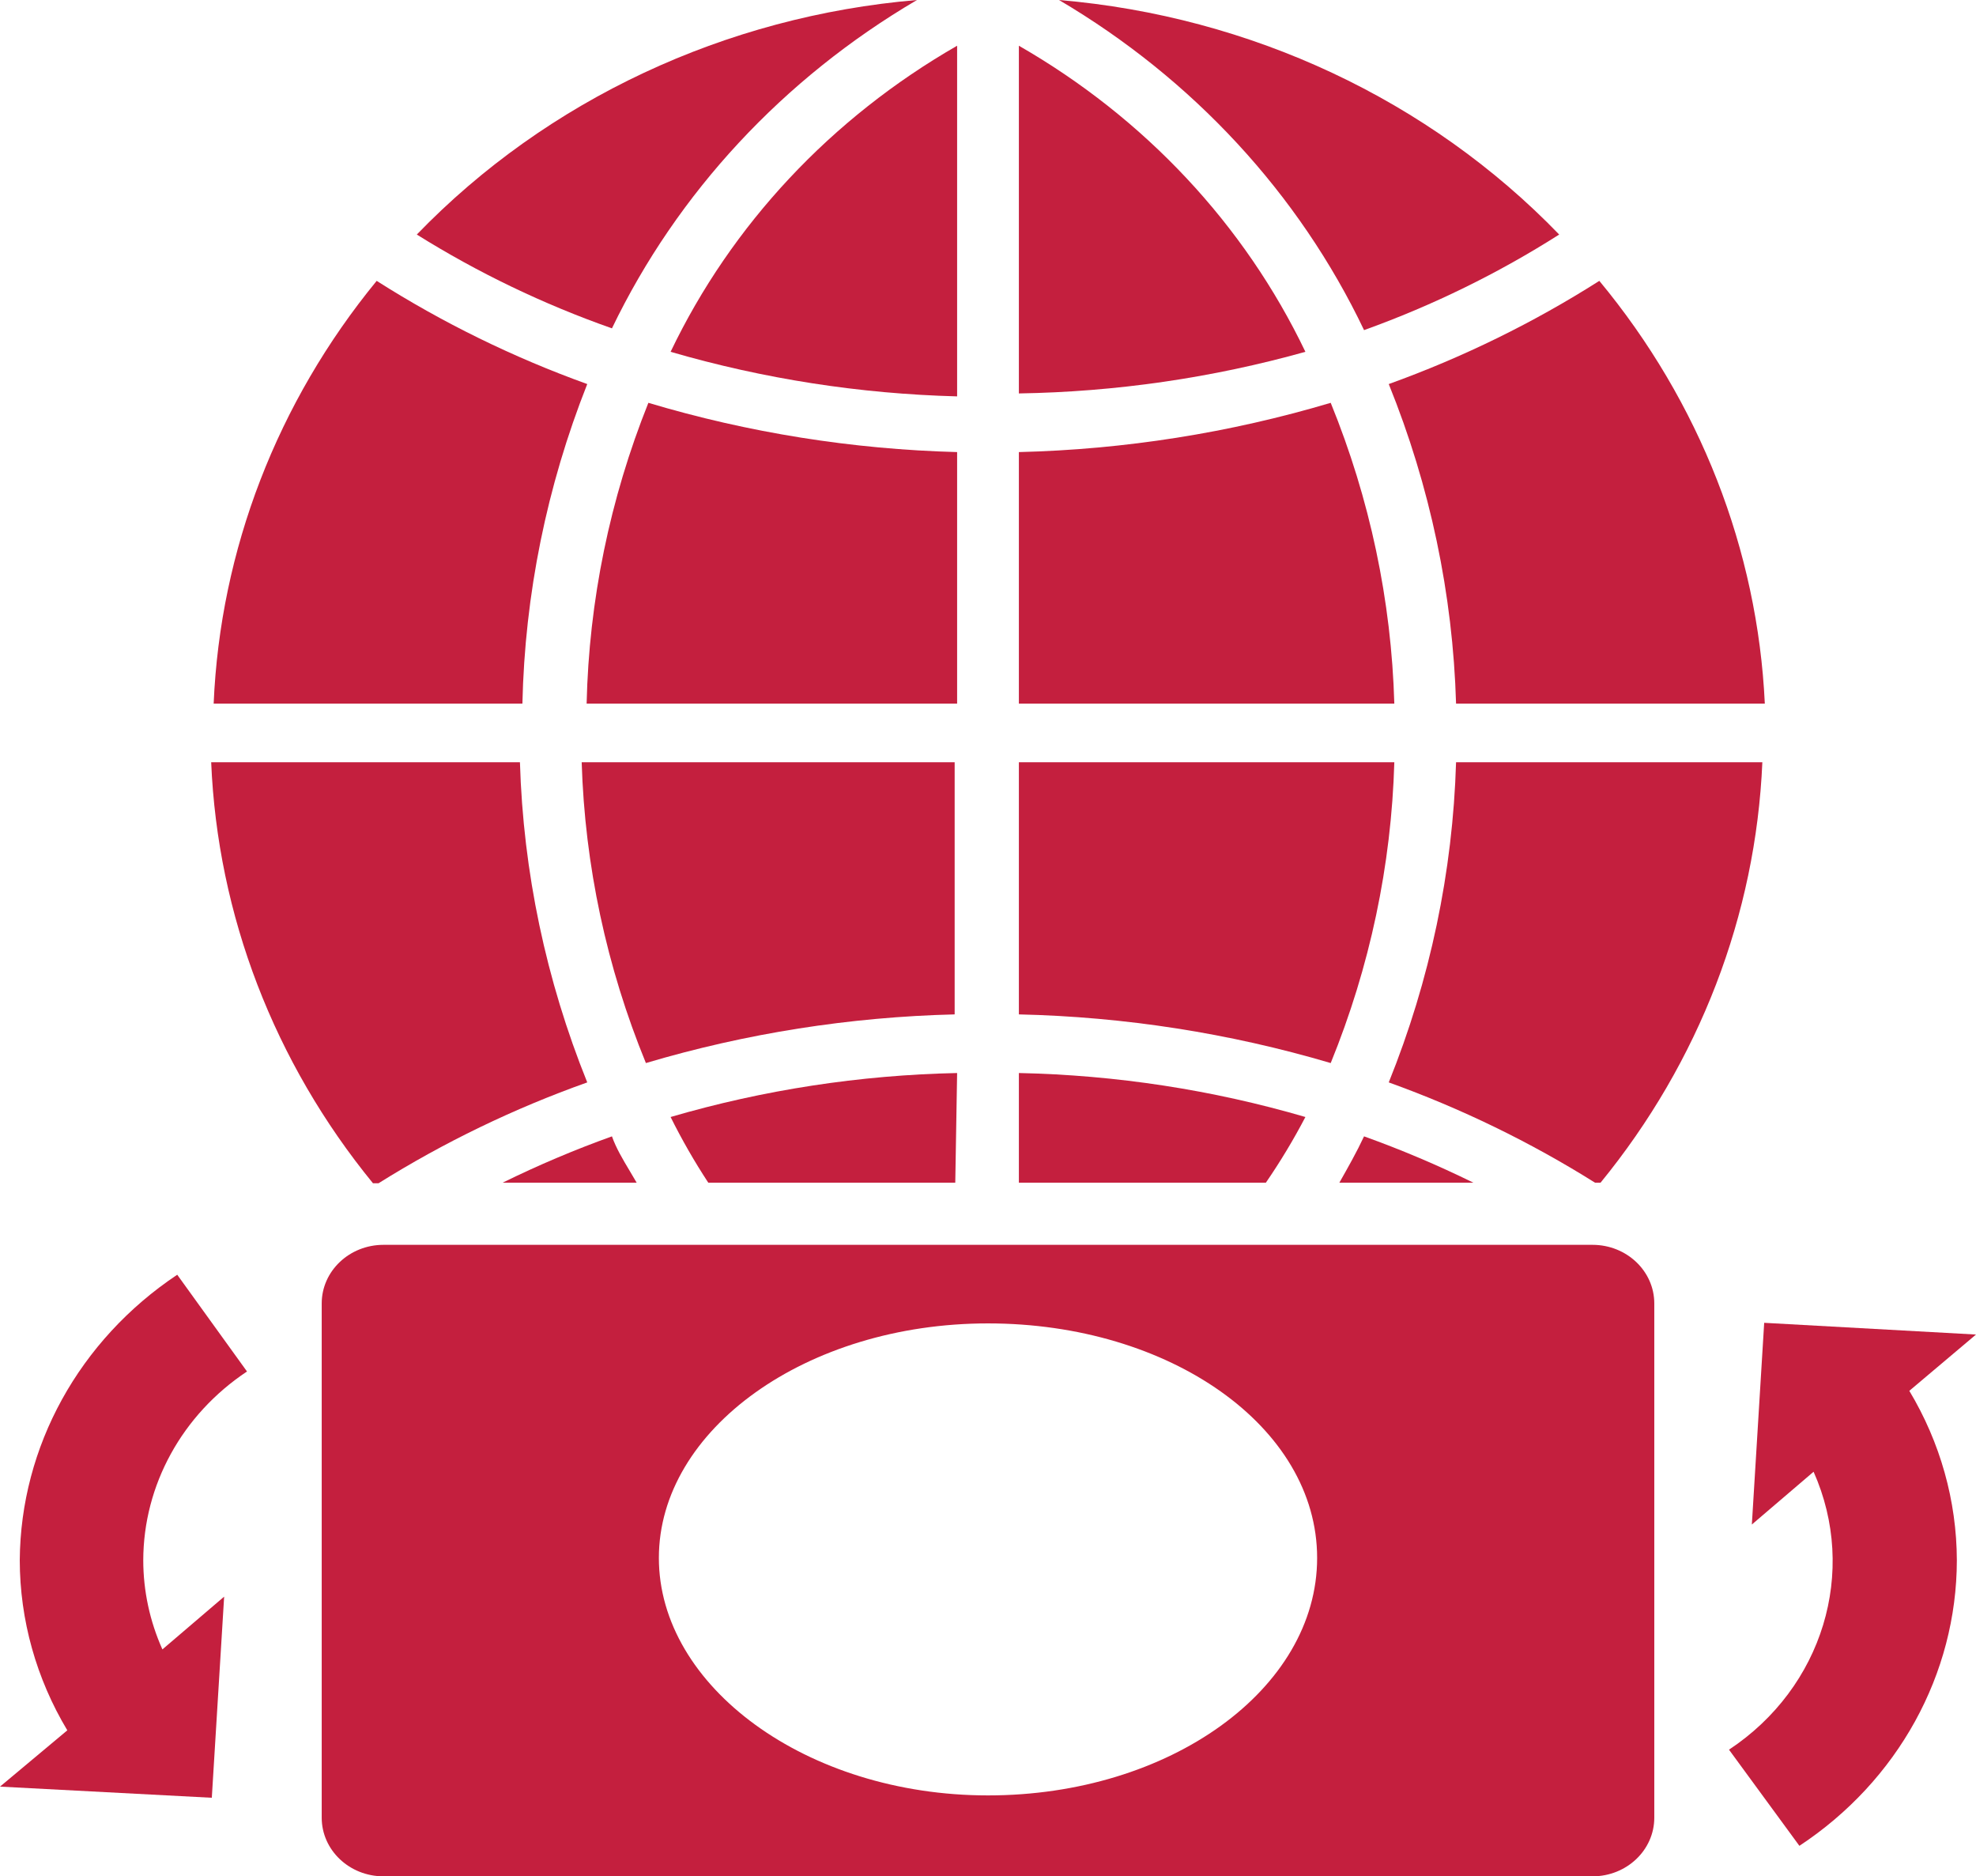
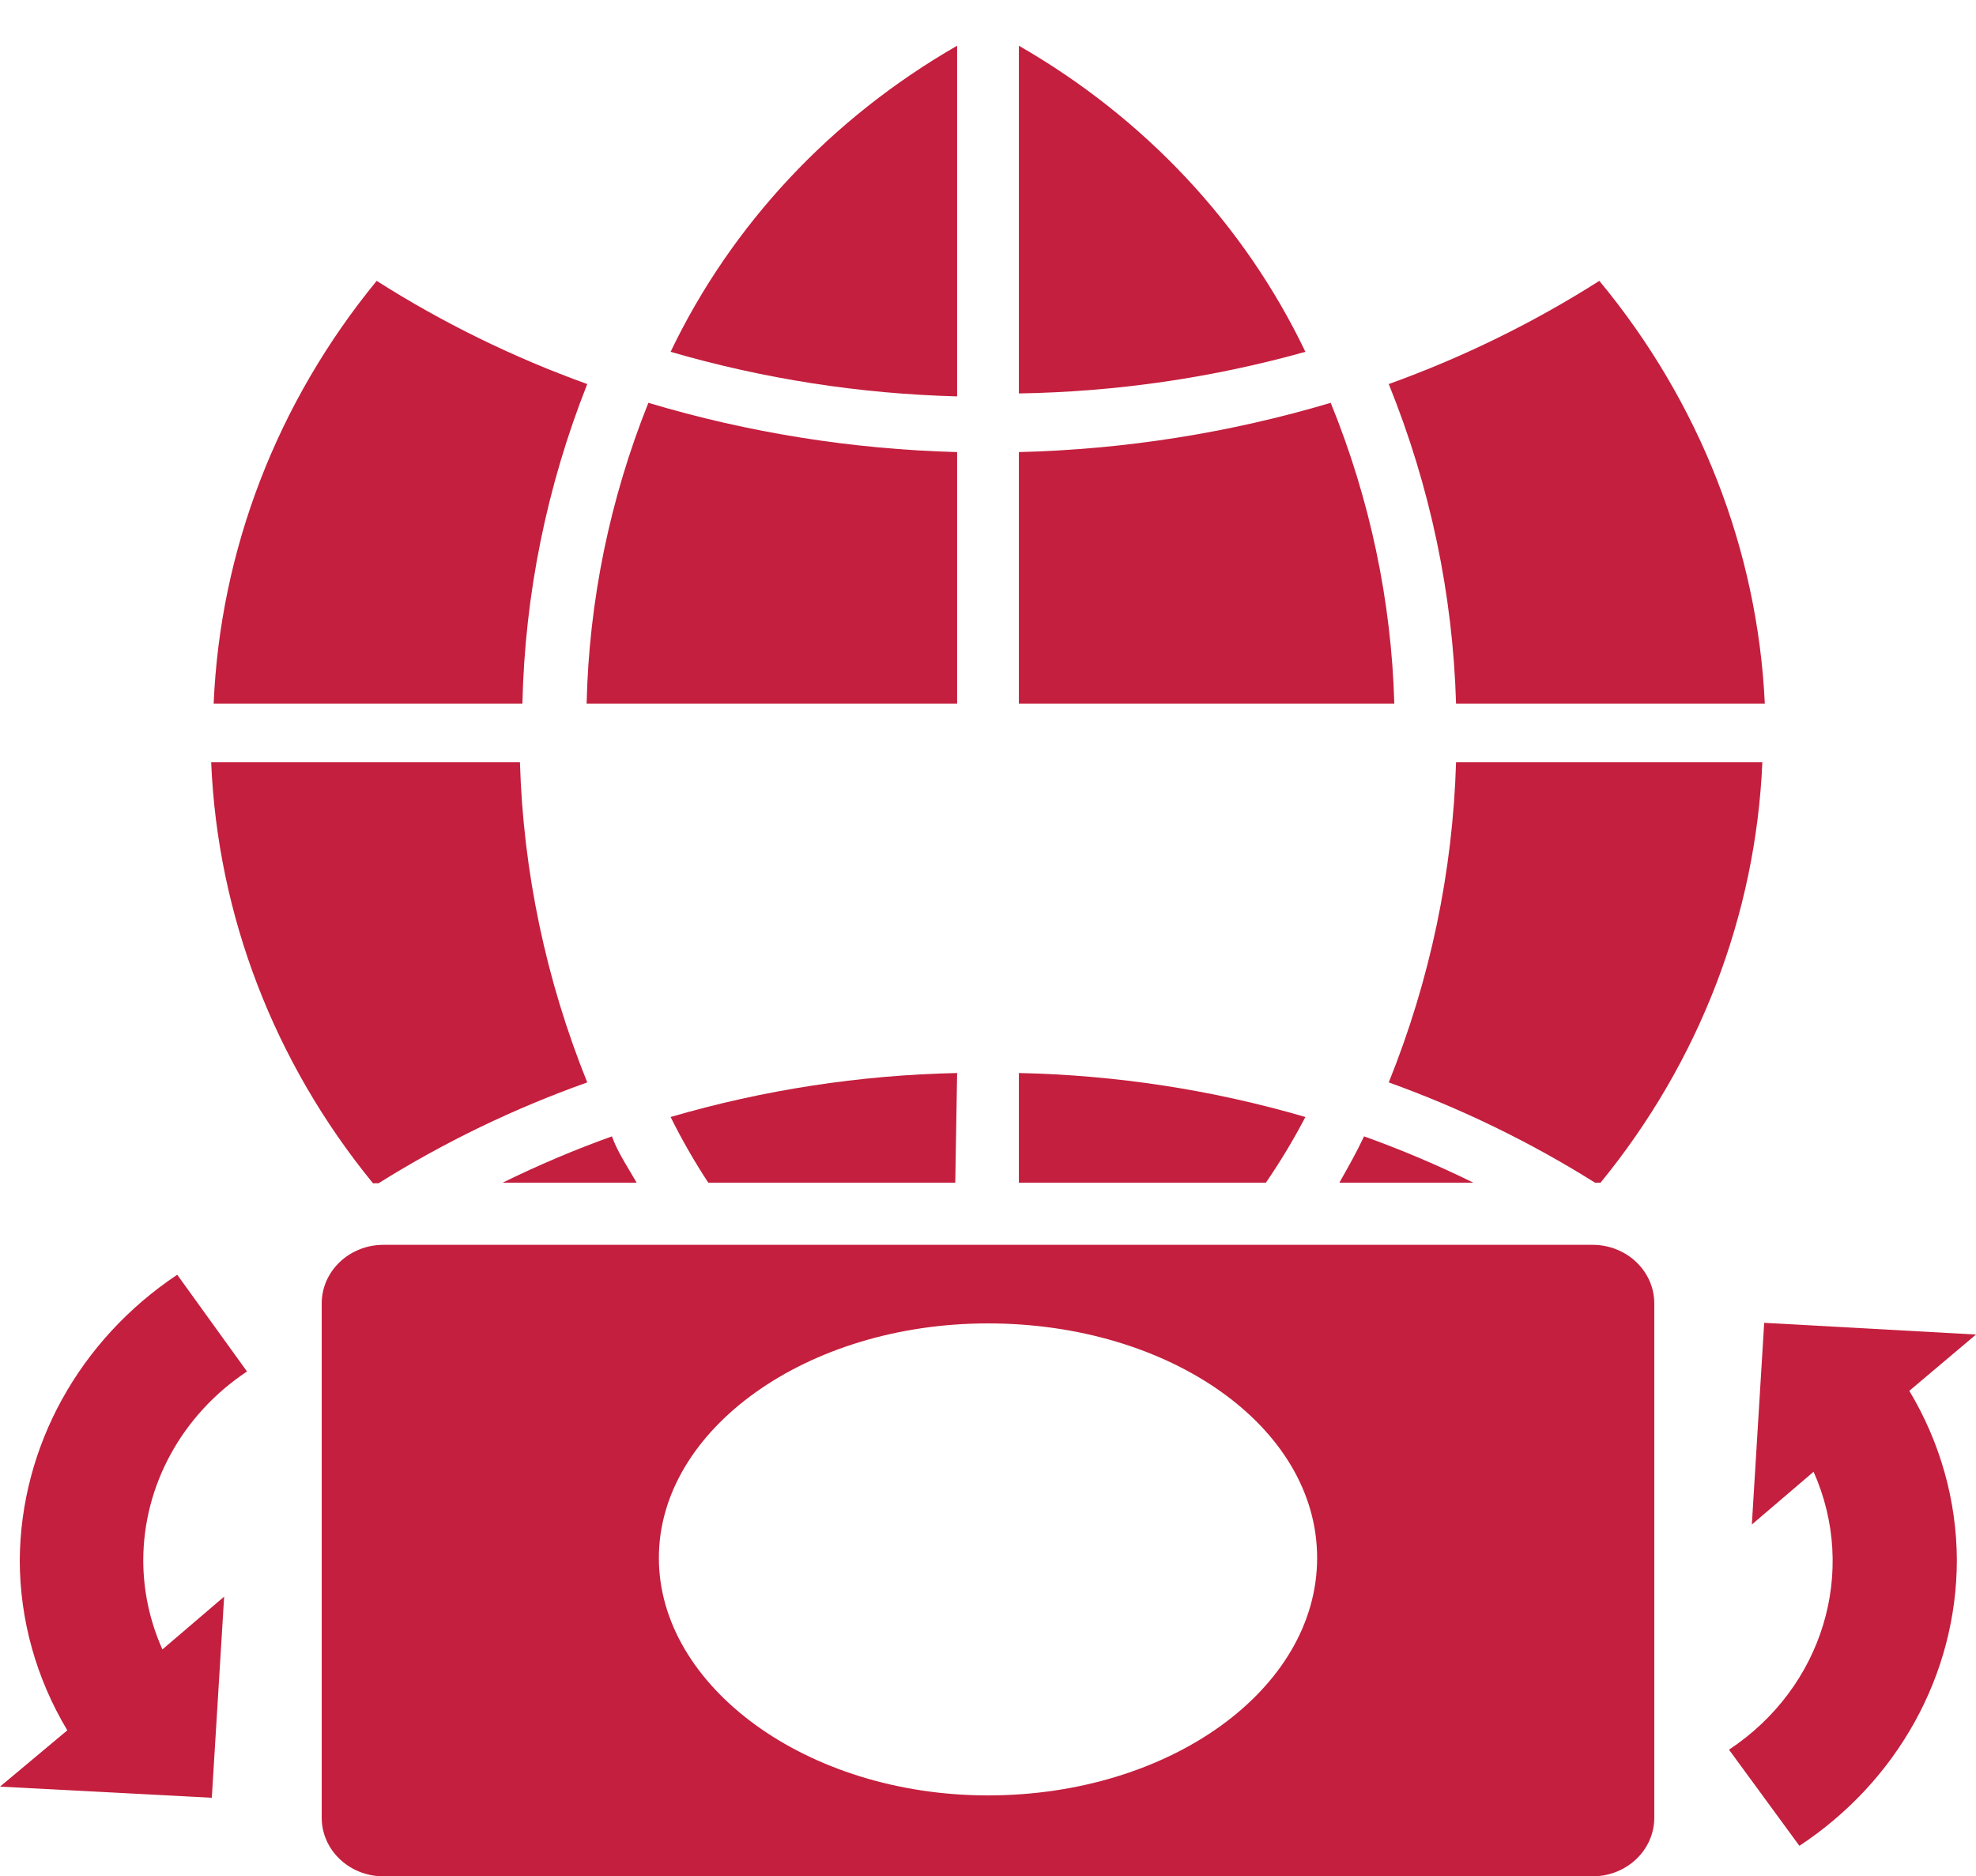
<svg xmlns="http://www.w3.org/2000/svg" width="158" height="150" viewBox="0 0 158 150" fill="none">
  <path d="M19.75 109.641L14.171 101.906C6.333 107.135 1.642 115.64 1.58 124.734C1.588 129.502 2.898 134.185 5.382 138.328L0 142.828L16.936 143.719L17.923 127.641L12.986 131.859C11.978 129.606 11.457 127.183 11.455 124.734C11.467 118.721 14.562 113.09 19.75 109.641Z" fill="#C41F3E" />
  <path d="M158 106.688L141.064 105.75L140.077 121.875L145.014 117.656C148.568 125.65 145.747 134.914 138.25 139.875L143.879 147.562C151.755 142.366 156.457 133.841 156.469 124.734C156.455 119.983 155.146 115.316 152.668 111.187L158 106.688Z" fill="#C41F3E" />
-   <path d="M73.322 0C57.995 1.298 43.731 7.985 33.328 18.75C38.212 21.804 43.447 24.32 48.931 26.25C54.152 15.405 62.639 6.271 73.322 0Z" fill="#C41F3E" />
  <path d="M53.621 89.297C61.05 87.127 68.76 85.944 76.531 85.781L76.383 94.547H56.633C55.523 92.854 54.517 91.101 53.621 89.297Z" fill="#C41F3E" />
  <path d="M81.469 85.781C89.24 85.944 96.95 87.127 104.379 89.297C103.435 91.104 102.379 92.857 101.219 94.547H81.469V85.781Z" fill="#C41F3E" />
  <path d="M30.119 22.453C35.383 25.801 41.031 28.569 46.956 30.703C43.718 38.879 41.965 47.517 41.771 56.25H17.084C17.606 43.969 22.164 32.151 30.119 22.453Z" fill="#C41F3E" />
-   <path d="M109.069 26.391C114.56 24.416 119.795 21.853 124.672 18.75C114.269 7.985 100.005 1.298 84.678 0C95.383 6.309 103.872 15.494 109.069 26.391Z" fill="#C41F3E" />
  <path d="M51.844 32.203C59.841 34.594 68.15 35.919 76.531 36.141V56.25H46.906C47.094 48.026 48.764 39.892 51.844 32.203Z" fill="#C41F3E" />
  <path d="M46.956 86.531C43.655 78.349 41.835 69.696 41.574 60.938H16.886C17.398 73.162 21.921 84.929 29.823 94.594H30.267C35.494 91.322 41.092 88.617 46.956 86.531Z" fill="#C41F3E" />
-   <path d="M76.334 81.094C67.955 81.299 59.646 82.608 51.646 84.984C48.499 77.306 46.762 69.173 46.511 60.938H76.334V81.094Z" fill="#C41F3E" />
-   <path d="M111.489 60.938H81.469V81.094C89.93 81.286 98.322 82.595 106.403 84.984C109.535 77.304 111.255 69.17 111.489 60.938Z" fill="#C41F3E" />
  <path d="M53.621 28.125C58.485 17.963 66.471 9.433 76.531 3.656V31.688C68.76 31.486 61.054 30.288 53.621 28.125Z" fill="#C41F3E" />
  <path d="M106.403 32.203C98.325 34.608 89.932 35.933 81.469 36.141V56.25H111.489C111.255 48.017 109.535 39.884 106.403 32.203Z" fill="#C41F3E" />
  <path d="M81.469 31.453V3.656C91.529 9.433 99.515 17.963 104.379 28.125C96.935 30.209 89.228 31.328 81.469 31.453Z" fill="#C41F3E" />
  <path d="M116.426 56.25H141.114C140.534 43.948 135.907 32.128 127.881 22.453C122.617 25.801 116.969 28.569 111.044 30.703C114.35 38.868 116.17 47.506 116.426 56.25Z" fill="#C41F3E" />
  <path d="M107.095 94.547C107.786 93.328 108.477 92.109 109.069 90.844C112.056 91.916 114.974 93.153 117.809 94.547L107.095 94.547Z" fill="#C41F3E" />
  <path d="M116.426 60.938C116.165 69.696 114.345 78.349 111.044 86.531C116.837 88.615 122.368 91.303 127.536 94.547H127.98C135.872 84.895 140.395 73.146 140.916 60.938H116.426Z" fill="#C41F3E" />
  <path d="M40.191 94.547C43.026 93.153 45.944 91.916 48.931 90.844C49.26 91.781 49.806 92.693 50.347 93.598C50.537 93.915 50.726 94.231 50.906 94.547H40.191Z" fill="#C41F3E" />
  <path fill-rule="evenodd" clip-rule="evenodd" d="M132.276 104.203C132.276 101.614 130.065 99.516 127.338 99.516H30.662C27.935 99.516 25.724 101.614 25.724 104.203V145.312C25.724 147.901 27.935 150 30.662 150H127.338C130.065 150 132.276 147.901 132.276 145.312V104.203ZM52.683 124.547C52.683 114.281 64.484 105.797 79 105.797C93.516 105.797 105.317 114.047 105.317 124.547C105.317 135.047 93.516 143.531 79 143.531C64.484 143.531 52.683 134.812 52.683 124.547Z" fill="#C41F3E" />
</svg>